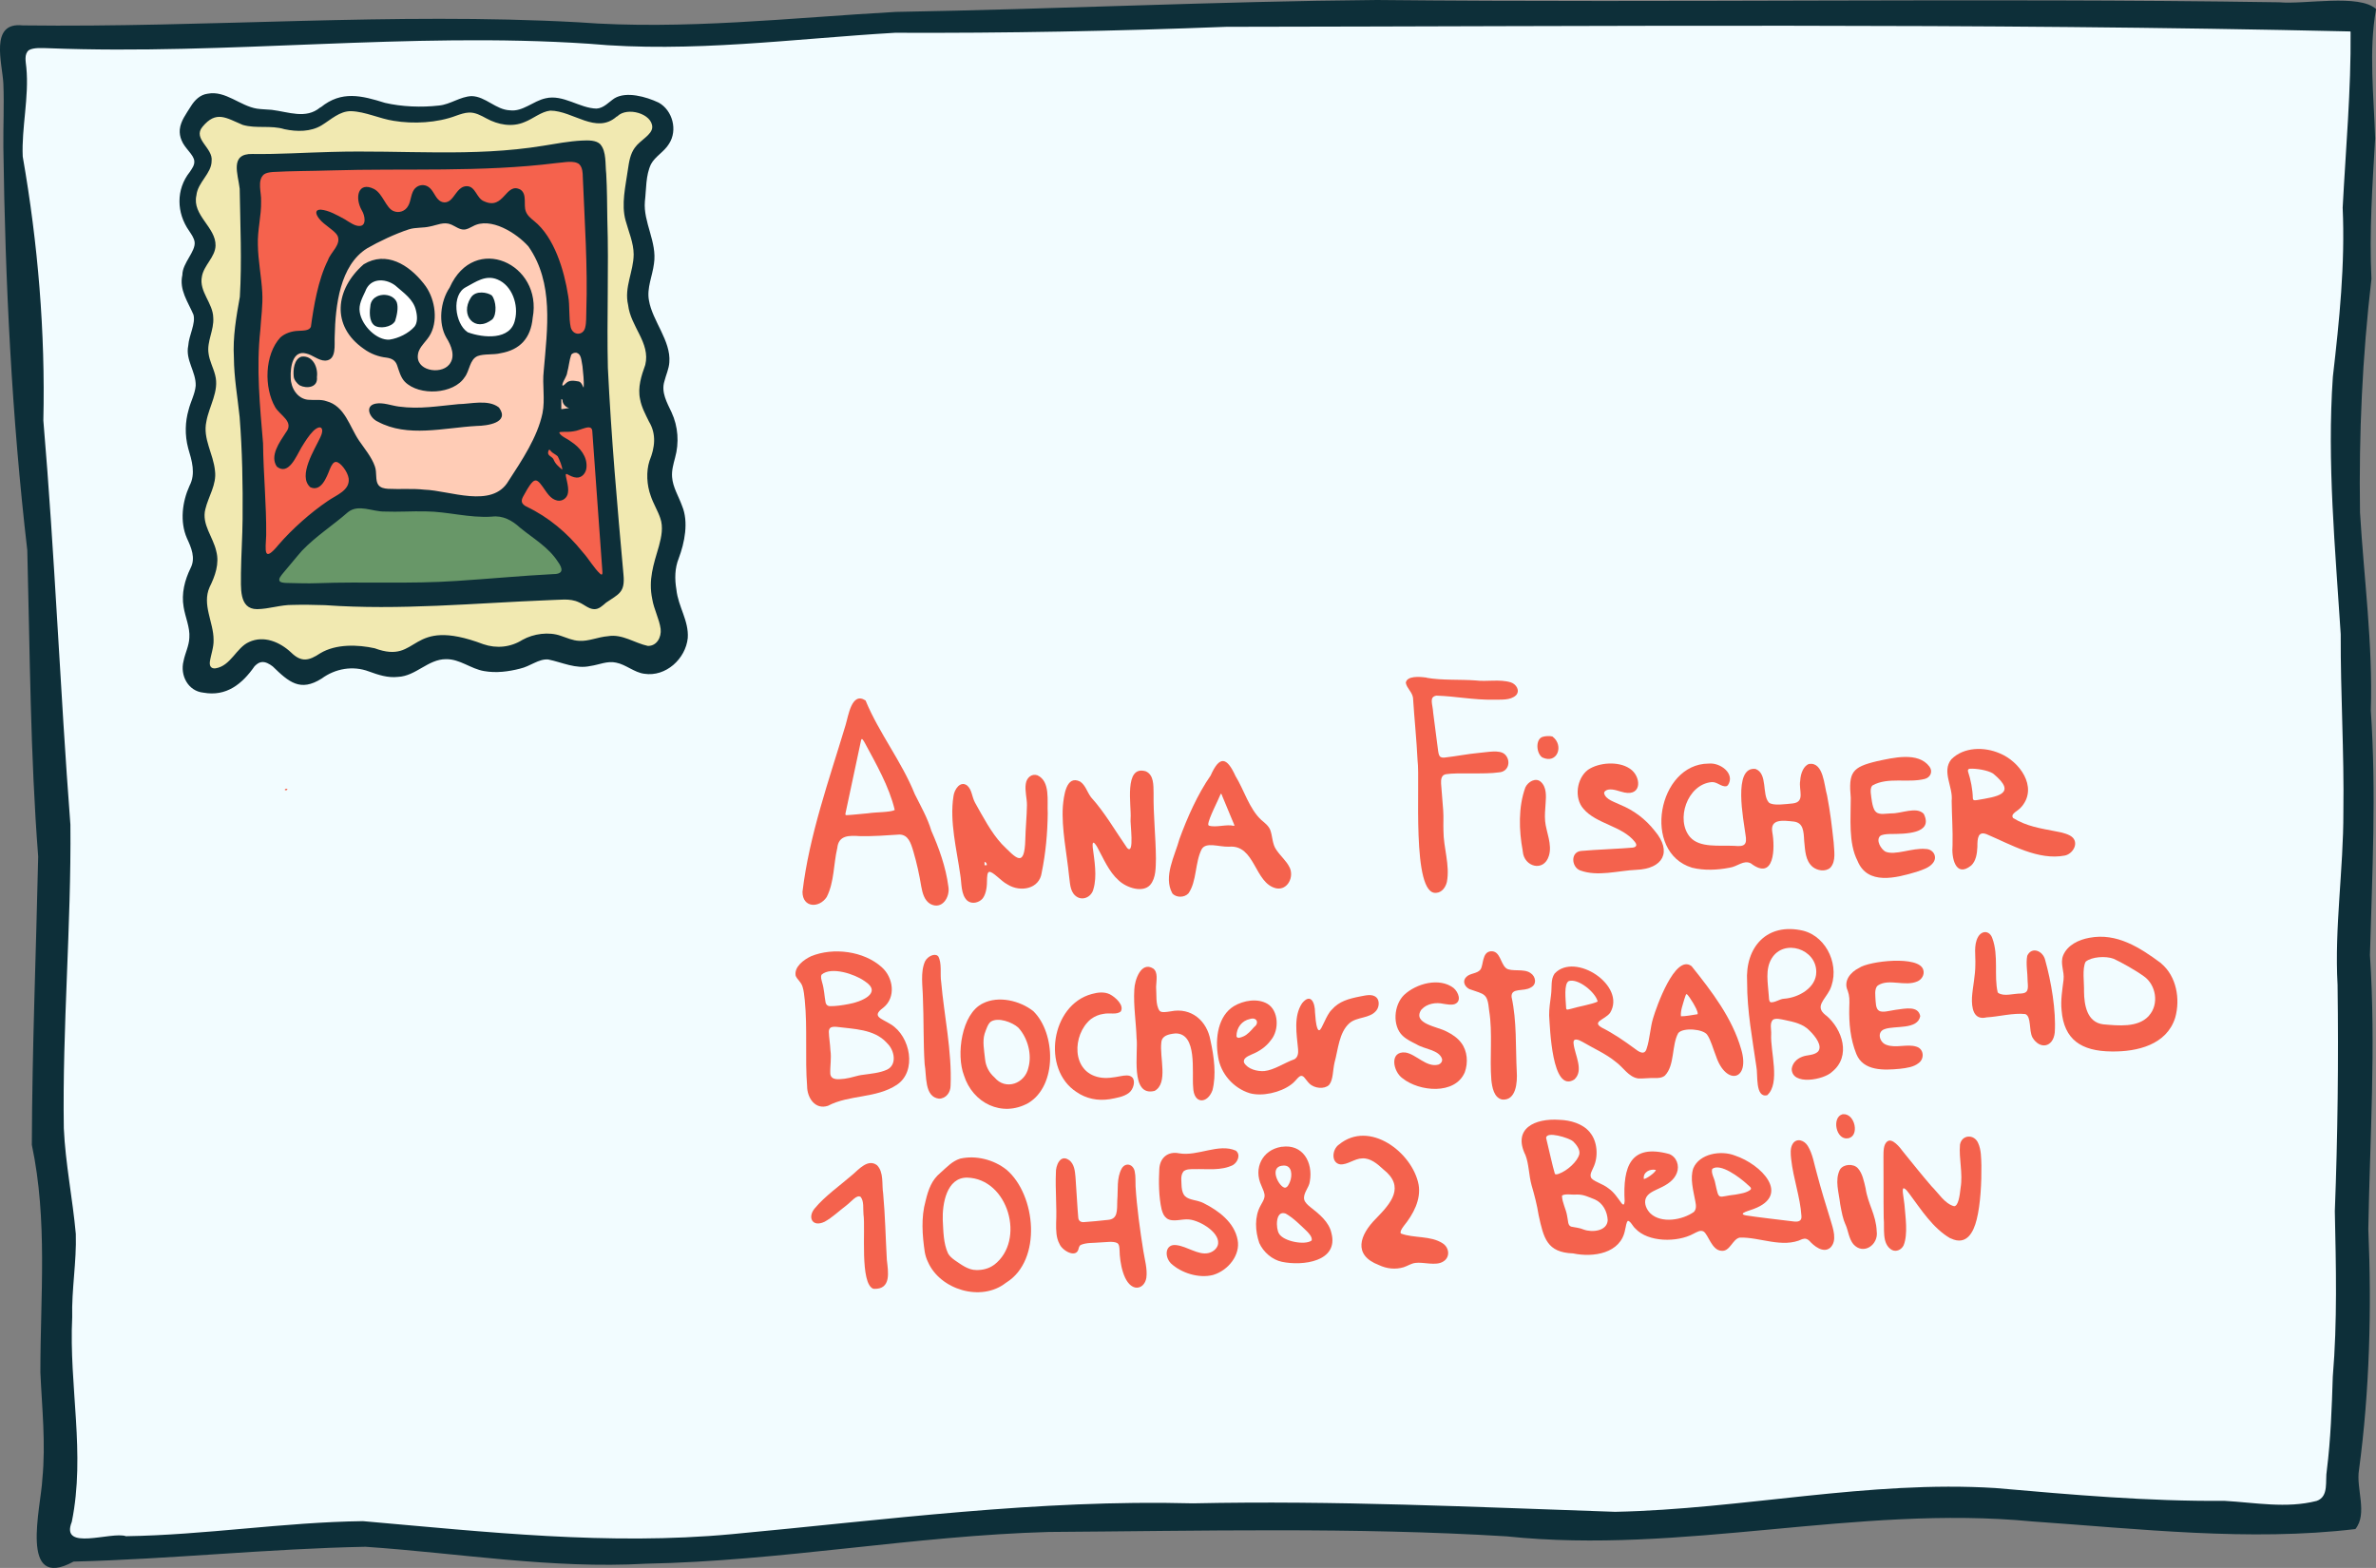
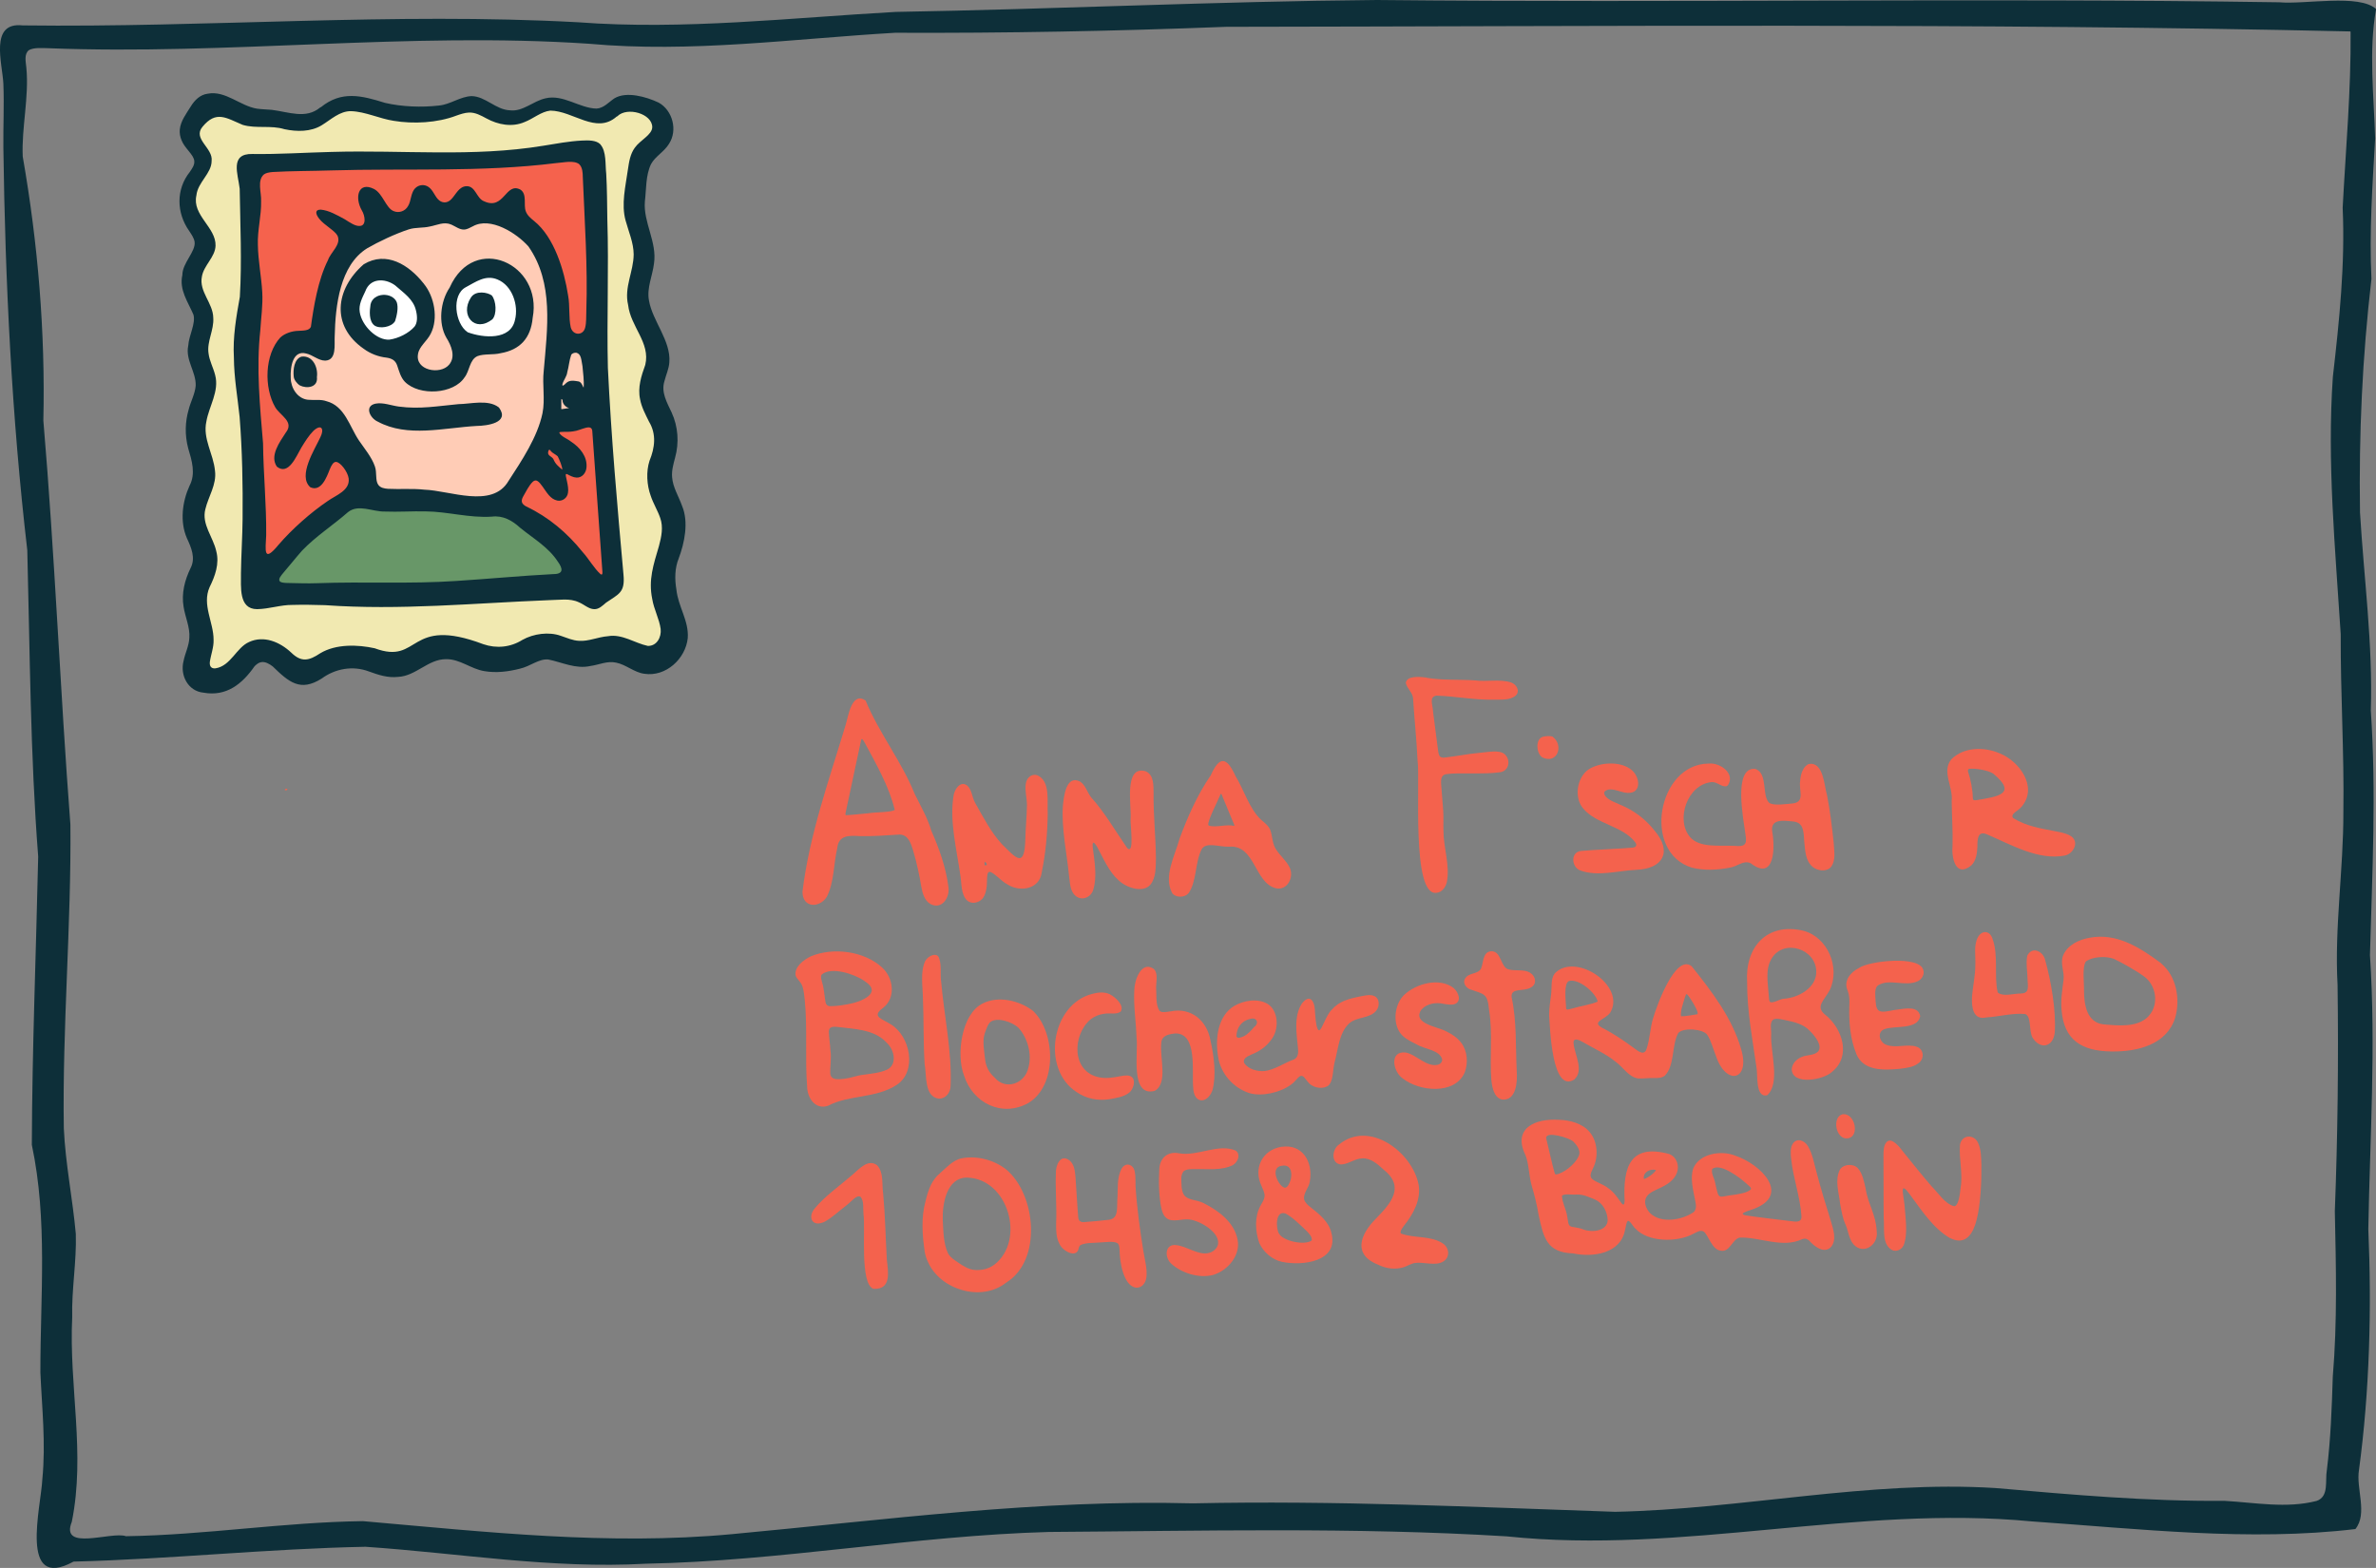
<svg xmlns="http://www.w3.org/2000/svg" id="Layer_1" version="1.1" viewBox="0 0 303.04 200">
  <rect x="0" y="0" width="303.04" height="200" fill="#808080" stroke="none" />
  <g>
-     <path d="M10.8,196.84c-.71,0-1.71-.08-2.21-.82-.35-.52-.35-1.2-.01-2.08,1.04-5.17.7-10.17.34-15.47-.23-3.41-.48-6.94-.3-10.48-.04-1.72.1-3.5.24-5.22.14-1.76.28-3.58.23-5.35-.16-1.81-.43-3.71-.68-5.54-.36-2.6-.73-5.28-.84-7.92-.1-6.66.16-13.45.41-20,.24-6.16.48-12.53.43-18.75-.59-7.64-1.06-15.49-1.51-23.08-.56-9.34-1.13-18.99-1.94-28.43v-.06c.25-10.86-.63-22.14-2.63-33.55v-.04s0-.04,0-.04c-.08-1.7.1-3.49.26-5.23.2-2.03.4-4.12.2-6.09-.01-.12-.02-.23-.04-.35-.09-.75-.21-1.78.59-2.4l.03-.03.04-.02c.55-.32,1.27-.36,1.84-.36.22,0,.45,0,.66.01h.31c2.95.12,5.99.18,9.29.18,7.51,0,15.16-.3,22.56-.59,7.41-.29,15.07-.59,22.61-.59,5.27,0,10.02.15,14.51.44,2.89.26,5.87.39,9.12.39,6.52,0,13.16-.53,19.58-1.04,3.36-.27,6.84-.55,10.26-.75,1.35,0,2.66,0,3.96,0,12.51,0,25.39-.26,38.29-.76,9.52-.01,19.03-.04,28.54-.07,12.54-.04,25.52-.07,38.28-.07,30.99,0,54.61.22,76.57.73h.3s.32.47.32.47v.18c.05,5.35-.3,10.91-.64,16.28-.13,2.07-.26,4.12-.37,6.17.32,7.08-.38,13.98-1.25,21.61-.62,8.97,0,18.12.62,26.97.13,1.92.26,3.83.38,5.75,0,3.57.09,7.1.18,10.52.11,3.98.22,8.09.17,12.19,0,3.15-.21,6.37-.42,9.49-.27,4.13-.56,8.4-.33,12.54.13,9.71.02,19.43-.35,28.91v.45c.16,6.78.32,13.79-.26,20.69-.13,4.09-.26,7.94-.76,11.97-.06.34-.07.72-.08,1.11-.02,1.16-.05,2.74-1.63,3.28-1.37.35-2.83.52-4.5.52-1.56,0-3.14-.14-4.67-.28-.93-.08-1.88-.17-2.81-.22-.35,0-.74,0-1.13,0-9.35,0-18.77-.82-27.88-1.62l-.2-.02c-1.82-.11-3.76-.17-5.74-.17-7.47,0-15.08.82-22.44,1.61-6.64.72-13.51,1.46-20.28,1.6-3.21-.11-6.38-.22-9.54-.34-11.43-.41-23.26-.84-34.96-.84-3.21,0-6.35.03-9.34.1-1.71-.04-3.45-.07-5.2-.07-13.89,0-27.96,1.43-41.56,2.81-3.94.4-8.01.81-12.01,1.19-4.04.38-8.21.56-12.73.56-9.83,0-19.78-.9-29.4-1.76-1.67-.15-3.35-.3-5.02-.45-5.04.06-10.21.52-15.2.96-4.89.43-9.95.88-14.96.96h-.1s-.1-.03-.1-.03c-.1-.03-.29-.07-.65-.07-.55,0-1.26.09-2.01.19-.82.11-1.67.22-2.41.22Z" fill="#f2fcff" />
    <path d="M27.37,85.87c-.32,0-.6-.1-.81-.28-.28-.24-.42-.63-.39-1.14.05-.42.14-.8.23-1.16.13-.55.27-1.12.25-1.63,0-.79-.2-1.58-.41-2.41-.37-1.47-.75-2.99-.06-4.57.63-1.27,1.21-2.74.82-4.2-.13-.6-.39-1.18-.67-1.78-.52-1.14-1.11-2.43-.72-3.87.14-.59.37-1.17.59-1.73.39-1,.76-1.94.63-2.94-.08-.8-.32-1.55-.58-2.34-.42-1.3-.85-2.64-.52-4.14.12-.7.37-1.4.6-2.09.43-1.23.83-2.39.52-3.56-.09-.37-.22-.72-.36-1.09-.2-.55-.41-1.11-.49-1.74-.14-.91.08-1.77.29-2.59.18-.69.35-1.34.3-2-.01-.74-.35-1.41-.7-2.13-.47-.95-1-2.02-.74-3.28.13-.77.55-1.42.95-2.04.39-.61.76-1.18.78-1.79.03-.89-.54-1.7-1.14-2.56-.77-1.1-1.65-2.34-1.3-3.95.11-.95.63-1.72,1.09-2.4.45-.67.85-1.25.84-1.89v-.07c.06-.48-.3-.99-.68-1.52-.58-.81-1.37-1.91-.36-3.14.84-1.02,1.67-1.5,2.62-1.5.81,0,1.57.34,2.44.73.23.11.48.22.74.32.76.22,1.57.23,2.43.23.94,0,1.91.01,2.87.31.58.12,1.18.19,1.74.19.99,0,1.83-.21,2.5-.62.29-.17.58-.37.86-.57.9-.62,1.91-1.33,3.17-1.33h.07c1.13.04,2.22.37,3.28.68.77.23,1.5.45,2.22.56.85.14,1.74.21,2.64.21,1.85,0,3.6-.29,5.05-.84.54-.2,1.16-.41,1.76-.43.04,0,.1,0,.16,0,.89,0,1.65.41,2.33.78l.08.04c.9.5,1.84.76,2.73.76.57,0,1.11-.11,1.6-.32.39-.15.76-.36,1.16-.59.71-.41,1.45-.83,2.31-.92h.03s.03,0,.03,0c1.17,0,2.3.44,3.39.87,1.01.39,1.96.76,2.84.76.69,0,1.27-.23,1.83-.72l.1-.07c.49-.45,1.19-.7,2-.7,1.64,0,3.41,1.03,3.41,2.56-.02.89-.72,1.48-1.39,2.05-.36.3-.72.61-.94.93-.5.68-.63,1.54-.77,2.45-.06.44-.13.87-.2,1.3-.27,1.7-.55,3.46-.12,5.02.11.39.23.77.35,1.16.34,1.05.69,2.15.7,3.3,0,.99-.22,1.92-.44,2.81-.29,1.2-.56,2.33-.28,3.51v.03s.01.04.01.04c.12,1.06.6,2.02,1.11,3.02.74,1.46,1.51,2.98,1.07,4.84l-.02.06c-.5,1.39-.93,2.74-.64,4.06.15.81.52,1.57.92,2.37l.16.33c.93,1.52.97,3.34.09,5.49-.36,1.13-.31,2.73.16,4.02.16.48.37.92.6,1.39.22.47.46.95.63,1.47.47,1.32.17,2.71-.15,3.9l-.16.55c-.63,2.13-1.13,3.82-.69,5.96.1.6.3,1.18.51,1.79.23.66.47,1.34.56,2.05.09.81-.14,1.61-.63,2.15-.4.45-.96.7-1.56.7h-.16c-.64-.15-1.26-.39-1.86-.63-.86-.34-1.66-.66-2.49-.66-.17,0-.35.01-.51.04-.55.05-1.06.17-1.56.29-.63.15-1.29.32-1.95.32-.1,0-.21,0-.31-.01-.68-.02-1.32-.25-1.94-.48-.18-.07-.36-.13-.54-.19-.48-.17-1-.25-1.57-.25-.99,0-2.03.26-2.85.73-.98.62-2.14.96-3.33.96-.72,0-1.44-.12-2.14-.36-2.02-.76-3.63-1.13-4.96-1.13-1.62,0-2.55.56-3.45,1.11-.84.51-1.71,1.04-3.01,1.04-.72,0-1.5-.16-2.39-.49-.93-.2-1.88-.3-2.74-.3-1.51,0-2.76.3-3.74.88-.64.43-1.42.88-2.25.88-.74,0-1.43-.34-2.18-1.06-1.02-.96-2.24-1.51-3.34-1.51-.47,0-.92.1-1.35.29-.59.26-1.07.82-1.57,1.41-.72.84-1.54,1.8-2.87,2-.09,0-.15.01-.21.01Z" fill="#f1e9b1" />
    <path d="M71.36,52.79l-.19-.19c-.19-.2-.18-.43-.18-.57,0-.05,0-.11,0-.19v-1.5s.62-.03.62-.03c.35,0,.67.3.72.69v.04s0,.04,0,.04c0,.14.19.35.35.38l.11.02,1.42.94-1.56.22-.88.12h-.04s-.13.02-.13.02h-.25Z" fill="#ffccb6" />
    <path d="M76.73,73.88c-.12,0-.24-.03-.35-.09l-.03-.02-.06-.04-.06-.05c-.54-.47-1-1.1-1.44-1.71-.31-.42-.6-.82-.9-1.15-2.04-2.54-4.39-4.44-7.01-5.69-.19-.1-.72-.38-.88-.92-.11-.37-.04-.76.22-1.2.08-.13.15-.27.23-.41.3-.54.64-1.15,1.1-1.59.24-.22.5-.33.77-.33.63,0,1.05.58,1.38,1.05.09.12.17.25.26.38.38.56.72,1.05,1.24,1.16.03,0,.06,0,.09,0,.28,0,.53-.21.56-.49.08-.42-.07-1.07-.17-1.5-.13-.6-.22-.95.1-1.24.11-.11.28-.18.47-.18.16,0,.28.05.34.08l.13.07c.28.14.59.3.84.31h0c.38,0,.62-.38.65-.73.13-1.42-1.17-2.41-1.74-2.78l-.03-.02-.03-.02c-.12-.09-.29-.2-.48-.3-.44-.26-.94-.55-1.16-1.04l-.07-.16.02-.17c.09-.62.75-.62,1.19-.62h.19c.28,0,.61,0,.9-.06.29-.03.61-.14.92-.24.4-.14.78-.27,1.14-.27.52,0,1.08.31,1.08,1.19.1,1.35.41,5.64.7,9.71.26,3.54.5,6.91.58,8.05.01.24.03.56-.21.8-.13.14-.3.21-.49.21Z" fill="#f5624d" />
    <path d="M32.4,47.94c-.05-2.12.03-4.04.22-5.86.03-.52.07-1.05.12-1.58.09-1.06.18-2.07.12-3.15-.05-.84-.16-1.72-.26-2.57-.14-1.15-.29-2.35-.3-3.53-.04-.99.09-1.97.21-2.93.12-.91.23-1.78.2-2.64.02-.31-.02-.65-.06-1-.11-.96-.24-2.15.64-2.89.46-.32.99-.4,1.46-.44,1.54-.09,3.12-.12,4.65-.14.91-.02,1.82-.03,2.73-.06,3.16-.1,6.38-.11,9.49-.11,6.33-.01,12.89-.03,19.27-.83.25-.01.47-.04.7-.07.36-.04.76-.09,1.15-.09.66,0,1.17.15,1.54.45l.08.07c.52.54.59,1.34.6,1.99.05,1.24.11,2.51.17,3.79.21,4.4.42,8.96.28,13.34,0,.19,0,.39-.01.58,0,.54,0,1.11-.14,1.64-.17.75-.77,1.27-1.49,1.27s-1.33-.51-1.52-1.27c-.16-.7-.18-1.46-.2-2.2-.02-.64-.03-1.31-.14-1.87-.31-2.02-1.33-6.91-4.12-9.16-.48-.39-1.02-.82-1.25-1.51-.15-.39-.15-.84-.15-1.27,0-.67-.03-1.01-.29-1.18-.09-.04-.21-.08-.31-.08-.27,0-.55.31-.88.67-.5.55-1.13,1.24-2.17,1.24-.39,0-.79-.1-1.22-.3-.57-.22-.91-.75-1.19-1.17-.32-.5-.48-.7-.76-.7-.39.01-.64.32-1.02.83-.16.22-.32.44-.52.64-.35.38-.82.6-1.3.6s-.98-.23-1.34-.66c-.18-.2-.33-.45-.48-.69-.19-.3-.36-.59-.57-.72-.13-.09-.27-.13-.41-.13-.19,0-.37.07-.5.2-.23.21-.33.6-.43,1.02-.1.4-.2.81-.42,1.16-.32.62-1.04,1.05-1.79,1.05-.27,0-.54-.05-.79-.16-.66-.24-1.07-.91-1.47-1.56-.32-.53-.66-1.07-1.09-1.29-.32-.16-.54-.19-.66-.19-.17,0-.28.06-.36.2-.2.35-.18,1.15.28,1.93.3.48.64,1.53.24,2.26-.21.38-.59.6-1.05.6h-.06c-.66,0-1.25-.38-1.94-.81l-.2-.13-.19-.11c-.8-.44-1.63-.89-2.4-1.01.03.05.08.11.13.17.27.35.7.68,1.11,1,.52.4,1.01.78,1.26,1.23.51,1.11-.12,2-.63,2.72-.23.32-.45.63-.54.9v.04s-.03.04-.03.04c-1.19,2.36-1.74,5.53-2.12,8.32v.08s-.04.07-.04.07c-.33.79-1.24.83-1.84.86-.08,0-.16,0-.24.01-.77.02-1.5.28-1.95.68-.91.98-1.45,2.6-1.45,4.41v.59l-2.32.02v-.59Z" fill="#f5624d" />
    <path d="M74.25,49.99c-.28-.09-.38-.32-.46-.48-.03-.07-.1-.21-.15-.27h-.02c-.2-.04-.41-.07-.58-.07-.24,0-.34.07-.42.14-.29.3-.54.49-.83.49h-.29l-.22-.24c-.22-.27-.14-.59-.12-.7.1-.32.22-.56.34-.77.13-.24.24-.45.26-.66v-.06s.02-.05.02-.05c.08-.26.14-.58.2-.91.08-.45.17-.91.32-1.32l.02-.06.03-.05c.22-.35.63-.57,1.11-.57h.14s.06.02.06.02c.9.22,1.04,1.06,1.15,1.74.02.14.05.29.08.44v.03s.05.4.05.4c.08.81.18,1.72.11,2.45l-.03.28-.47.31-.29-.07Z" fill="#ffccb6" />
    <path d="M71.16,60.22c-.44-.38-.83-.72-1.11-1.37-.04-.04-.1-.08-.16-.13-.2-.15-.54-.39-.59-.88v-.05s0-.05,0-.05c.08-.87.56-.96.77-.96.27,0,.5.15.69.43.07.06.23.17.33.23.17.11.33.21.44.33l.03.03.1.14c.1.17.72,1.42.65,2.04l-.12,1.14-1.03-.9Z" fill="#f5624d" />
    <path d="M39.43,75c-.66,0-1.31-.02-1.97-.03l-.88-.02c-.66-.02-1.03-.12-1.28-.33l-.03-.03-.03-.03c-.57-.67.05-1.42.35-1.77l.1-.12c.36-.41.7-.82,1.03-1.23.44-.53.89-1.08,1.36-1.6,1.11-1.15,2.38-2.14,3.61-3.09.77-.6,1.57-1.22,2.3-1.86.55-.43,1.17-.63,1.91-.63.55,0,1.11.11,1.65.22.51.1,1,.2,1.46.2h.08c.34.01.69.02,1.05.02.56,0,1.13-.01,1.69-.03.58-.01,1.15-.03,1.72-.03.25,0,.5,0,.75,0,1.26.01,2.53.18,3.75.35,1.24.17,2.52.35,3.8.35.28,0,.56,0,.84-.03.15-.02.33-.03.5-.03,1.23,0,2.39.53,3.56,1.61l.06.04c.42.34.85.65,1.27.97,1.3.96,2.64,1.95,3.57,3.41.19.25.83,1.11.46,1.84-.23.45-.74.68-1.52.68-2.38.12-4.83.31-7.2.49-1.7.13-3.4.26-5.09.37-2.79.19-5.58.22-8.18.22h-4.04c-1.66,0-3.62,0-5.61.08-.35.01-.69.02-1.04.02Z" fill="#689768" />
    <path d="M60.78,63.92c-1.28,0-2.62-.24-3.91-.47-1.02-.18-1.99-.36-2.79-.38-.72-.08-1.43-.09-2.03-.09h-1.28c-.44,0-.89,0-1.32-.02-.38-.03-1.25-.09-1.71-.79-.31-.43-.34-.99-.36-1.52-.02-.34-.03-.69-.13-.96-.28-.81-.86-1.62-1.42-2.4-.19-.26-.37-.51-.53-.75-.35-.52-.65-1.1-.94-1.66-.73-1.41-1.42-2.75-2.88-3.13l-.06-.02c-.27-.1-.61-.12-1.03-.12h-.49c-.23,0-.46,0-.68-.02-1.69-.18-2.71-1.85-2.72-3.37-.03-.66-.02-2.35.84-3.24.35-.36.79-.55,1.29-.55.19,0,.38.03.58.08.42.09.81.29,1.19.49.39.21.76.4,1.1.4.48-.02.62-.43.61-1.86,0-.27,0-.51.01-.72.09-3.87.66-9.32,4.42-11.65,1.37-.79,3.65-1.9,5.47-2.48.54-.17,1.06-.2,1.57-.23.4-.03.78-.05,1.13-.14.25-.05.46-.11.68-.17.45-.13.91-.26,1.41-.26.36,0,.68.07.99.21l.09.04c.15.07.32.16.49.25.29.16.56.31.8.31s.5-.15.77-.29l.11-.06c.52-.3,1.14-.45,1.82-.45,2.2,0,4.65,1.64,6,3.15l.04.05c3.12,4.48,2.63,9.84,2.16,15.02l-.11,1.21c-.09.78-.06,1.55-.03,2.36.04,1.02.07,2.07-.14,3.14-.63,3.02-2.52,5.93-4.19,8.49l-.24.37c-.87,1.49-2.37,2.23-4.55,2.23Z" fill="#ffccb6" />
    <path d="M34.2,71.28c-.22,0-.43-.09-.59-.25-.38-.4-.34-1.11-.28-2.19.01-.19.02-.39.03-.59.02-2.12-.09-4.33-.2-6.46-.09-1.71-.18-3.48-.2-5.21l-.06-.66c-.22-2.61-.45-5.31-.51-7.98v-.6s2.34-.02,2.34-.02v.6c0,1.38.33,2.75.9,3.74.15.25.4.5.68.77.69.68,1.73,1.71.65,3.11l-.17.27c-.69,1.06-1.55,2.38-1,3.31.12.08.23.13.33.13.53,0,1.16-1.17,1.53-1.88.11-.2.21-.39.3-.55l.05-.08c.45-.73.96-1.56,1.6-2.2.45-.41.84-.6,1.2-.6.32,0,.6.16.77.43.25.41.19,1.03-.15,1.69-.11.23-.26.53-.44.87-.74,1.42-1.96,3.78-1.05,4.73.07.02.14.04.2.04.6,0,1.12-1.33,1.37-1.97l.02-.06c.18-.44.54-1.32,1.33-1.32h.09c.91.06,2,1.56,2.14,2.64.18,1.6-1.2,2.41-2.21,3-.25.15-.49.29-.7.43-2.12,1.44-4.48,3.53-6.15,5.46-.84,1.02-1.33,1.41-1.81,1.41Z" fill="#f5624d" />
    <path d="M49.51,43.92c-1.85,0-3.94-2.01-4.23-4.05-.16-1,.25-1.88.62-2.65l.14-.3c.4-1.09,1.32-1.74,2.51-1.74.73,0,1.49.25,2.13.7l.1.07c.22.19.41.35.6.51.92.77,1.96,1.64,2.26,3.04.14.6.3,1.74-.3,2.52-.85.96-2.28,1.71-3.59,1.88-.1,0-.17.01-.24.01Z" fill="#fff" />
    <path d="M62.46,43.5c-.95,0-2.03-.2-2.97-.54l-.06-.02-.14-.09c-1.07-.73-1.77-2.42-1.67-4.03.07-1.26.63-2.25,1.52-2.72.18-.09.36-.19.54-.29.85-.47,1.72-.96,2.75-.96.42,0,.85.09,1.25.26,2.21.9,3.12,3.76,2.57,5.87-.35,1.63-1.7,2.54-3.79,2.54Z" fill="#fff" />
    <path d="M202.8,144.47c.94,1.12,1.09,3.07.42,4.45-.16.39-.47.84-.31,1.25.18.5,1.5.79,2.29,1.45.66.46,1.15,1.22,1.61,1.85.29.35.37.15.4-.27-.23-4.35.71-7.35,5.68-6,.96.37,1.34,1.49.98,2.41-.35.93-1.23,1.51-2.23,1.96-.65.33-1.49.6-1.75,1.33-.22.65.13,1.41.61,1.88,1.4,1.32,4.09.84,5.54-.19.31-.32.31-.77.18-1.39-.24-1.29-.7-2.92-.25-4.18.78-1.87,3.53-2.33,5.32-1.62,3.32,1.1,7.15,5.01,2.4,6.8-.4.18-2.21.6-1.01.83,1.2.2,4.49.58,6.05.77.56.08,1.1,0,1.03-.69-.16-2.47-1.04-4.75-1.31-7.27-.07-.65-.15-1.44.23-1.99.51-.72,1.45-.4,1.89.32.64,1.04.82,2.36,1.16,3.52.51,1.95,1.17,4.1,1.74,5.93.32,1.08.89,2.62-.02,3.52-.91.8-2.15-.26-2.69-.88-.26-.24-.52-.33-.9-.2-2.51,1.2-5.42-.28-7.96-.2-.95.18-1.25,1.85-2.38,1.68-1.19-.08-1.64-2.05-2.23-2.45-.43-.24-.88.08-1.3.28-2.06,1.13-5.79,1.1-7.41-.66-.32-.26-.6-.94-.95-.99-.24.22-.25.78-.36,1.13-.54,3.05-4.07,3.57-6.63,3.03-3.35-.12-3.76-1.95-4.4-4.89-.21-1.32-.53-2.54-.9-3.81-.35-1.26-.34-2.74-.78-3.84-1.66-3.38,1.17-4.72,4.33-4.5,1.39.04,2.96.49,3.84,1.54l.07.08ZM200.56,145.54c-.41-.37-3.39-1.33-3.36-.37.18.7.85,3.74,1.11,4.55.11.15.34.05.51,0,1.05-.37,2.41-1.57,2.62-2.54.09-.58-.41-1.21-.8-1.59l-.07-.05ZM222.79,151.01c-.9-.81-3.36-2.7-4.41-1.91-.17.56.27,1.17.37,1.75.54,2.42.28,1.76,2.57,1.53.68-.13,1.37-.2,1.91-.6.29-.23-.13-.47-.37-.7l-.07-.06ZM211.17,149.23c-.72-.17-1.65.29-1.51,1.16.31-.02,1.38-.75,1.54-1.14l-.03-.03ZM199.22,152.54c.02.84.5,1.66.64,2.48.07.3.1.65.16.96.06.25.16.42.4.49.47.1,1.08.15,1.55.36,1.1.41,3.01.21,3.08-1.19-.05-1.1-.62-2.19-1.63-2.64-.78-.3-1.45-.66-2.33-.63-.54.06-1.43-.14-1.85.12l-.02.05Z" fill="#f4624d" />
    <path d="M215.78,123.28c2.55,3.19,5.16,6.59,6.29,10.55,1.2,3.99-1.92,4.71-3.2.9-.36-.89-.67-2.09-1.12-2.72-.47-.76-3.08-.98-3.7-.24-.87,1.55-.42,4.11-1.71,5.43-.36.29-.83.32-1.28.31-.76-.03-1.5.09-2.13.05-1.21-.17-1.92-1.45-2.86-2.12-1.25-1.03-2.84-1.72-4.21-2.53-.49-.28-1.28-.63-1.16.23.15,1.42,1.36,3.43.08,4.56-2.86,1.78-3.09-6.63-3.2-8.18-.01-.87.13-1.73.24-2.6.14-1.07-.07-1.98.46-2.74,2.61-2.8,9.19,1.56,7.07,5.02-.71.9-2.38,1.12-1.03,1.89,1.47.74,2.82,1.67,4.14,2.64.51.4,1.3.97,1.56.01.39-1.14.46-2.72.82-3.87.42-1.43,2.8-8.19,4.88-6.65l.07.06ZM203.76,127.71c-.26-1.1-2.44-2.95-3.67-2.57-.65.33-.4,2.34-.35,3.31-.02.52.27.29.71.21.86-.27,2.59-.55,3.31-.9v-.04ZM216.52,129.36c.07-.34-.36-1.03-.58-1.43-.19-.29-.66-1.11-.85-1.13-.08.03-.17.38-.26.63-.19.69-.52,1.5-.44,2.2.44.03,1.66-.19,2.11-.26l.02-.02Z" fill="#f4624d" />
    <path d="M110.43,89.43c1.68,4.06,4.59,7.74,6.24,11.86.78,1.57,1.62,3.01,2.12,4.69.94,2.12,1.85,4.62,2.16,7.06.27,1.39-.81,3.07-2.3,2.26-.76-.45-1-1.4-1.15-2.22-.24-1.47-.57-2.99-1-4.45-.33-1.12-.66-2.16-1.78-2.18-1.62.11-3.43.24-5.08.2-1.32-.08-2.68-.14-2.85,1.51-.49,2.07-.38,4.36-1.35,6.26-.96,1.45-3.09,1.39-3.09-.67.87-7.23,3.38-14.22,5.49-21.24.36-1.16.77-4.32,2.54-3.17l.06.07ZM114.11,103.29c-.7-2.95-2.37-5.85-3.82-8.55-.14-.22-.38-.74-.47-.3-.29,1.35-1.73,8.1-1.98,9.29-.02.14-.05.24.12.25.81-.04,1.69-.15,2.76-.24.97-.16,2.79-.11,3.38-.41v-.04Z" fill="#f4624d" />
    <path d="M233.42,110.7c-.62.53-1.65.36-2.25-.14-.91-.8-.93-2-1.06-3.3-.07-1.3-.13-2.28-1.28-2.46-1.42-.15-3.07-.39-2.79,1.33.37,1.99.3,6.32-2.74,3.99-.93-.46-1.67.41-2.71.56-1.54.3-3.24.38-4.78,0-6.44-1.96-4.37-13.25,2.11-13.28,1.51-.16,3.43,1.3,2.46,2.76-.15.12-.14.1-.22.13-.64.09-1.17-.59-1.86-.53-3.11.3-4.63,4.82-2.74,7.02,1.23,1.39,3.67,1.02,5.65,1.11,1.3.13,1.65-.13,1.41-1.46-.22-1.76-1.65-8.7,1.28-8.35,1.59.59.79,3.26,1.7,4.28.53.47,2.19.19,3.06.12,1.62-.19.73-1.72.94-2.88.05-1,.47-1.96,1.15-2.16,1.84-.24,1.9,2.76,2.28,4.02.4,2.07.61,3.88.84,5.98.05,1.06.33,2.38-.4,3.21l-.07.06Z" fill="#f4624d" />
    <path d="M112.57,128.6c-1.4,1.07-.18,1.29,1.05,2.06,2.5,1.53,3.36,5.98.77,7.71-2.66,1.76-6.06,1.24-8.79,2.68-1.64.54-2.66-1.03-2.66-2.51-.28-3.56.06-7.39-.3-10.98-.07-.57-.11-1.19-.29-1.73-.2-.62-.72-.93-.87-1.38-.21-1.13,1.05-2.05,1.97-2.48,2.83-1.16,6.73-.66,9.01,1.4,1.49,1.31,1.84,3.87.2,5.16l-.08.07ZM110.22,125.11c-1.19-.84-4.19-1.87-5.43-.79-.16.3-.01.65.06.97.27.86.29,1.75.45,2.6.07.26.23.42.51.45.75.02,1.66-.12,2.44-.27,1.52-.26,4.38-1.39,2.06-2.9l-.09-.06ZM113.05,132.96c-1.6-1.71-4.21-1.7-6.35-1.98-.28-.02-.64-.03-.82.15-.11.1-.16.27-.17.47.02.74.17,1.58.2,2.33.16,1.1-.06,2.04-.01,3.07.14.86,1.17.65,1.81.6.94-.12,1.55-.42,2.4-.51.99-.14,2.1-.23,3.02-.65,1.33-.63.95-2.51,0-3.39l-.08-.09Z" fill="#f4624d" />
    <path d="M169.5,138.4c-.59.56-1.86.45-2.51-.2-.24-.23-.46-.58-.68-.81-.58-.53-.87.42-1.65.96-1.37,1.02-3.7,1.54-5.28,1.09-2.06-.64-3.7-2.49-4.02-4.64-.41-2.39,0-5.24,2.03-6.47,1.22-.72,2.98-1.03,4.26-.29,1.42.84,1.55,3.31.45,4.63-.61.84-1.48,1.44-2.44,1.82-.48.22-1.19.5-.98,1.08.48.81,1.66,1.11,2.57,1.05,1.27-.13,2.59-1.07,3.85-1.51.45-.27.5-.79.46-1.28-.18-1.94-.6-4.2.51-5.86,1.1-1.35,1.65-.08,1.65,1.16.07.69.08,1.46.32,2.08.06.12.11.21.22.2.33-.03.88-1.95,1.59-2.61.94-1.09,2.17-1.41,3.63-1.7.68-.12,1.54-.38,2.08.14.38.36.38,1.16-.02,1.66-.83,1.05-2.48.76-3.45,1.63-1.32,1.19-1.42,3.36-1.88,5-.23.98-.16,2.15-.66,2.81l-.06.06ZM159.98,130.98c.64-.47.32-1.27-.53-1.01-1.09.22-1.74,1.13-1.75,2.2.1.38.59.15.91.02.5-.22.99-.77,1.3-1.14l.06-.06Z" fill="#f4624d" />
    <path d="M232.89,129.51c2.12,1.77,3.23,5.24.77,7.21-1.03,1.02-5.13,1.79-5.14-.38.09-.72.63-1.28,1.32-1.54.65-.27,1.5-.15,2.03-.66.61-.7-.28-1.91-1.11-2.71-.79-.81-1.9-1.07-3.16-1.33-.46-.08-1.03-.26-1.44-.05-.5.41-.22,1.27-.26,1.88-.13,2.15,1.22,6.26-.52,7.78-1.56.34-1.15-2.69-1.37-3.66-.5-3.5-1.19-7.06-1.18-10.79-.28-4.5,2.57-7.62,7.16-6.54,3.1.8,4.75,4.66,3.39,7.55-.69,1.32-1.9,2.11-.59,3.17l.08.08ZM225.81,127.84c.57.08,1.15-.42,1.75-.45,1.83-.13,4.09-1.39,4.09-3.4.03-2.95-4.13-4.31-5.69-1.73-.85,1.4-.47,3.13-.37,4.7.02.37.03.71.18.84l.05.04Z" fill="#f4624d" />
    <path d="M146.19,98.41c.98.48.92,1.76.94,2.73-.04,2.82.27,5.45.3,8.34-.03,1.13.03,2.5-.73,3.39-.94,1.06-3.02.38-4.02-.57-1.25-1.1-1.94-2.79-2.73-4.24-.22-.37-.4-.6-.5-.57-.14.06-.09.42-.08.61.22,1.69.57,3.68.09,5.3-.24,1.05-1.48,1.61-2.33.83-.7-.64-.65-1.7-.79-2.59-.26-2.68-.97-5.97-.78-8.79.11-1.23.4-4.08,2.21-3.15.69.47.87,1.31,1.38,1.99,1.79,1.98,3.12,4.34,4.62,6.49.97.94.34-3.22.43-3.78.13-1.59-.9-6.83,1.92-6.02l.08.04Z" fill="#f4624d" />
    <path d="M181.94,86.45c1.91.35,4.39.2,6.21.34,1.52.19,3.09-.19,4.55.25.71.24,1.21,1.08.64,1.66-.72.66-1.91.52-2.85.55-2.55.04-4.83-.44-7.29-.52-.97.18-.47,1.06-.41,2.17.16,1.25.38,2.93.54,4.17.16,1.16.11,1.63.91,1.56,1.47-.16,2.97-.47,4.43-.6,1.03-.08,2.56-.43,3.24.17.84.76.56,2.26-.76,2.32-1.78.27-5.32,0-6.71.23-.61.09-.67.66-.64,1.21.06,1.05.21,2.38.27,3.42.06.91,0,1.67.03,2.57,0,2.19.85,4.39.44,6.54-.15.67-.63,1.34-1.33,1.39-3.23.45-2.05-14.28-2.41-16.87-.12-2.61-.42-5.44-.58-8-.1-.74-.79-1.21-.92-1.92.13-.91,1.78-.78,2.55-.67h.09Z" fill="#f4624d" />
    <path d="M257.86,102.87c-.47.62-1.49.89-1.11,1.47,1.7,1.06,3.53,1.33,5.44,1.7.87.15,1.8.39,2.2.83.72.81-.06,2.06-1.04,2.26-3.38.65-6.85-1.39-9.92-2.7-1.15-.48-1.24.49-1.23,1.59-.04.87-.18,1.81-.79,2.38-2,1.61-2.53-1-2.38-2.58.05-1.89-.09-3.77-.11-5.67.2-1.78-1.3-3.73-.05-5.29,1.58-1.6,4.22-1.62,6.17-.77,2.56,1.04,4.84,4.26,2.88,6.71l-.07.08ZM254.17,98.65c-.66-.41-2.15-.65-2.96-.59-.19.03-.24.15-.21.33.35,1.05.6,2.32.62,3.43.04.33.24.27.56.23,2.48-.43,5.22-.74,2.06-3.35l-.07-.05Z" fill="#f4624d" />
    <path d="M275.65,122.9c1.95,1.63,2.45,4.55,1.78,6.91-1.08,3.46-4.84,4.36-8.11,4.31-3.88-.03-6.08-1.52-6.38-5.25-.14-1.27.1-2.67.25-3.89.13-1.09-.46-2.05-.06-3.09.54-1.34,2-2.03,3.36-2.27,3.49-.67,6.45,1.26,9.08,3.2l.08.07ZM274.1,129.53c1.3-1.46.88-3.9-.64-4.98-1.08-.79-2.88-1.79-3.87-2.25-1.02-.39-2.84-.26-3.58.37-.47.84-.17,2.78-.21,3.79.02,1.75.38,3.95,2.46,4.2,1.93.17,4.4.43,5.77-1.04l.07-.08Z" fill="#f4624d" />
    <path d="M128.28,163.64c-3.15,2.47-8.39.86-9.93-2.68-.19-.39-.32-.8-.4-1.23-.32-2.16-.49-4.44.1-6.54.36-1.52.81-2.69,1.87-3.57.86-.76,1.51-1.5,2.54-1.83,2.02-.46,4.3.13,5.91,1.41,3.77,3.21,4.56,11.52,0,14.38l-.09.06ZM126.8,161.33c4.04-3.09,1.81-10.99-3.46-11.12-2.62-.01-3.16,3.37-3.1,5.38.08,1.4.07,3.01.68,4.3.2.35.51.61.84.85.79.53,1.72,1.27,2.76,1.26.77.02,1.57-.17,2.2-.62l.09-.06Z" fill="#f4624d" />
    <path d="M128.46,112.79c-.72-.34-1.87-1.7-2.31-1.57-.23.05-.26.57-.27,1.21,0,.92-.19,1.75-.59,2.22-.46.5-1.32.71-1.9.25-.87-.77-.72-2.27-.92-3.34-.44-3.17-1.38-6.77-.86-10.01.1-.84.87-2.03,1.76-1.34.61.56.57,1.4.99,2.18,1.05,1.86,2.05,3.79,3.4,5.26,1.86,1.85,2.91,3.14,3.01-.56.03-1.47.19-2.97.21-4.4,0-.88-.29-1.85-.15-2.71.11-.8.77-1.33,1.48-1.09,1.69.78,1.22,3.29,1.32,4.84-.03,2.59-.26,5.07-.77,7.58-.29,2.11-2.72,2.51-4.31,1.54l-.09-.05ZM125.85,110.36c.04-.2-.08-.38-.28-.43v.43s.28,0,.28,0Z" fill="#f4624d" />
    <path d="M162.85,108.49c.47.69,1.22,1.34,1.59,2.08.67,1.2-.18,3.03-1.67,2.74-2.8-.64-2.66-5.61-6.03-5.31-1.31.04-2.92-.65-3.48.33-.86,1.7-.61,4.1-1.68,5.62-.52.57-1.58.57-2.06,0-1.17-2.13.32-4.77.91-6.93.98-2.69,2.31-5.71,3.98-8.1,1.14-2.57,2.06-2.37,3.17.07,1.08,1.75,1.76,4.2,3.3,5.61.44.37.93.74,1.14,1.29.28.76.25,1.8.76,2.5l.06.09ZM157.4,105.34c.12-.01-.09-.34-.28-.84-.31-.74-.77-1.86-1.08-2.6-.14-.26-.26-.85-.37-.59-.25.67-1.54,3.11-1.57,3.84,0,.07.03.12.08.16.88.29,2.3-.21,3.17.03h.05Z" fill="#f4624d" />
-     <path d="M238.77,100.24c-.19.24-.19.57-.17.88.08.65.17,1.72.51,2.27.41.61,1.16.4,2.1.36,1.29.04,3.22-.92,4.15.06,1.29,2.59-2.43,2.56-4.33,2.57-.53.02-1,.07-1.24.26-.55.56.1,1.64.66,1.98,1.23.55,3.43-.5,5.14-.33,1.02,0,1.6,1.07.89,1.85-.42.51-1.18.79-2.05,1.07-2.63.79-6.25,1.73-7.52-1.41-1.18-2.29-.85-5.45-.86-8.02-.29-3.28.13-3.92,3.36-4.69,2-.42,5.24-1.25,6.68.7.46.62.13,1.38-.61,1.57-2.16.54-4.67-.28-6.65.82l-.05.06Z" fill="#f4624d" />
    <path d="M248.74,157.95c-2.23-1.3-3.69-3.63-5.22-5.68-.21-.25-.43-.63-.71-.7-.29-.02-.01,1.15.09,2.09.11,1.52.48,3.78-.12,5.21-.29.56-.92.83-1.46.58-1.37-.76-.93-2.77-1.07-4.1-.04-2.62,0-5.23-.03-7.82.01-.64-.03-1.59.53-1.96.59-.4,1.51.69,2.01,1.38,1.17,1.45,2.35,2.92,3.57,4.34.92.91,1.71,2.26,2.9,2.57.54-.02.72-1.34.83-2.36.31-1.83-.24-3.71-.08-5.5.24-1.3,1.82-1.35,2.31-.21.4.86.39,1.91.42,2.85.03,2.12-.11,4.99-.6,6.91-.41,1.67-1.31,3.35-3.27,2.43l-.09-.04Z" fill="#f4624d" />
    <path d="M178.67,157.34c1.66.63,3.79.24,5.34,1.26.84.54.98,1.78.05,2.32-.92.59-2.53.03-3.53.17-.56.07-.98.38-1.5.55-1.05.32-2.17.2-3.17-.28-3.35-1.28-2.44-3.85-.36-5.93,1.93-1.98,3.75-4.06.92-6.28-.75-.71-1.68-1.47-2.69-1.39-.96.01-1.87.84-2.81.76-1.18-.2-1.03-1.93-.14-2.53,3.89-3.19,9.37,1.02,10.15,5.11.34,1.91-.69,3.81-1.89,5.28-.31.42-.49.74-.38.93l.03.04Z" fill="#f4624d" />
    <path d="M131.84,129.03c2.78,2.76,3.03,9.43-.69,11.67-3.36,1.86-7.08.01-8.2-3.52-1.02-2.64-.32-7.88,2.4-9.19,2.01-1.02,4.73-.35,6.42.97l.08.07ZM129.88,131.08c-.79-.71-2.59-1.36-3.51-.76-.37.27-.6,1-.79,1.54-.29.96-.07,2.06.06,3.26.09.91.52,1.72,1.21,2.32,1.39,1.68,3.89.8,4.32-1.28.46-1.66-.08-3.71-1.23-5.01l-.07-.07Z" fill="#f4624d" />
    <path d="M163.49,146.28c2.65-.38,4,1.95,3.57,4.41-.09.81-.89,1.5-.72,2.32.09.36.45.69.76.94,1.17.91,2.4,1.91,2.71,3.32.97,3.66-3.67,4.24-6.31,3.68-1.23-.25-2.38-1.25-2.89-2.4-.52-1.51-.63-3.35.17-4.78.22-.41.46-.76.5-1.12.06-.47-.21-.93-.39-1.39-1.07-2.27.14-4.57,2.49-4.97l.11-.02ZM163.5,148.69c-1.67.23-.37,2.73.38,2.81.35-.03.51-.45.64-.75.33-.8.29-2.19-.89-2.07l-.12.02ZM167.31,158.17c.02-.43-.3-.77-.63-1.12-.79-.75-1.74-1.72-2.7-2.25-1.34-.49-1.27,1.91-.85,2.56.58,1,3.34,1.51,4.16.87v-.06Z" fill="#f4624d" />
    <path d="M207.91,98.07c1.39.93,1.57,3.48-.72,3.02-.67-.13-1.37-.49-2.07-.37-.24.05-.55.21-.52.48.19.8,1.38,1.11,2.07,1.46,1.68.69,3.17,1.78,4.38,3.32,2.27,2.67,1.04,4.84-2.34,4.97-2.35.1-4.93.91-7.19.07-1.12-.45-1.23-2.38.17-2.48,1.65-.16,5.23-.29,6.52-.42.5-.05.64-.33.29-.75-1.59-2.02-4.9-2.26-6.54-4.2-1.23-1.38-.86-3.91.58-4.98,1.39-.95,3.87-1.11,5.28-.18l.09.06Z" fill="#f4624d" />
    <path d="M136.37,147.98c.65.52.73,1.37.8,2.16.1,1.31.25,4.09.35,5.11.01.49.34.69.8.63.67-.04,2.03-.17,2.91-.27,1.37-.08,1.23-1.15,1.27-2.5.12-1.39-.11-2.86.58-4.09.52-.82,1.5-.49,1.65.44.13.6.07,1.23.1,1.85.16,2.65.58,5.68.99,8.23.17,1.1.54,2.32.39,3.44-.12.78-.68,1.39-1.44,1.25-1.49-.37-1.96-3.23-1.98-4.77-.02-.35-.03-.75-.31-.91-.51-.26-1.47-.09-2.17-.07-.81.08-1.76,0-2.47.32-.13.05-.24.29-.27.46-.27,1.31-2.09.28-2.44-.59-.44-.79-.44-1.76-.43-2.64.1-2.12-.12-4.33-.03-6.41-.04-.92.54-2.4,1.62-1.68l.07.05Z" fill="#f4624d" />
    <path d="M239.46,125.73c-.43.45-.26,1.35-.24,1.97.03.37.05.72.22,1.01.39.59,1.23.26,2.31.1,1.31-.17,2.9-.54,3.16.8-.32,1.77-3.24,1.19-4.51,1.65-1.08.33-.69,1.73.21,2.02,1.17.45,2.69-.16,3.82.23.96.28,1.05,1.56.26,2.1-.6.49-1.49.62-2.38.72-2.01.19-4.65.32-5.55-1.89-.77-1.92-.95-3.92-.9-5.96.04-.92.04-1.45-.2-2.11-.58-1.24.35-2.37,1.44-2.9,1.23-.89,7.72-1.64,8.2.25.18.59-.18,1.2-.73,1.45-1.59.72-3.61-.39-5.03.51l-.06.06Z" fill="#f4624d" />
    <path d="M150.93,149.44c-.41.55-.23,1.27-.22,1.98.05.5.18.91.43,1.16.58.54,1.55.46,2.38.89,1.92.97,3.92,2.45,4.33,4.69.37,1.9-1.18,3.89-3.14,4.47-1.8.46-4.05-.24-5.38-1.49-.87-.91-.69-2.5.69-2.32,1.37.15,2.81,1.3,4.07,1.02.52-.1,1.02-.46,1.21-.95.54-1.54-2.19-3.2-3.63-3.34-.89-.11-2.06.39-2.83-.12-.4-.31-.52-.61-.68-1.14-.37-1.59-.39-3.57-.3-5.17.07-1.44,1.1-2.3,2.52-2.01,2.37.42,5.04-1.31,7.24-.34.65.51.25,1.47-.37,1.84-1.51.75-3.26.47-4.94.52-.45,0-.98-.02-1.33.26l-.06.05Z" fill="#f4624d" />
    <path d="M147.94,128.98c.28.2.79.11,1.39.02,2.61-.53,4.61,1.21,5.05,3.69.48,2.16.76,4.43.26,6.38-.64,1.75-2.4,1.8-2.46-.38-.19-1.9.58-6.9-2.26-6.87-.91.09-1.73.29-1.8,1.14-.25,1.9.91,5.22-.86,6.19-3.17.8-2.06-4.96-2.3-6.72-.06-2.04-.41-4.14-.29-6.18.03-1.21.86-3.68,2.41-2.71.63.47.41,1.45.37,2.33.08.93-.1,2.32.45,3.07l.06.04Z" fill="#f4624d" />
    <path d="M181.27,128.8c-1.17,1.78,2.08,2.15,3.2,2.76.78.38,1.45.85,1.9,1.46.79,1.03.9,2.54.45,3.76-1.24,2.91-5.81,2.47-7.94.76-1.23-.87-1.7-3.49.37-3.29,1.39.22,2.7,1.97,4.23,1.54.29-.11.49-.38.45-.69-.35-1.2-2.25-1.25-3.28-1.9-.62-.31-1.25-.61-1.75-1.08-1.33-1.25-1.15-3.9.17-5.2,1.55-1.47,4.51-2.28,6.32-.9.64.54,1.08,1.74.11,2.07-.39.12-.9.03-1.41-.05-.93-.21-2.06-.04-2.75.69l-.07.08Z" fill="#f4624d" />
    <path d="M254.86,126.65c.71.5,1.98.07,2.89.08.91-.05.95-.47.86-1.53,0-1.13-.25-2.31-.05-3.29.58-1.23,2.02-.62,2.29.56.76,2.72,1.4,6.43,1.22,9.22-.2,1.93-1.91,2.21-2.85.64-.48-.95-.11-2.63-.9-2.98-1.52-.18-3.42.34-4.94.42-1.73.42-1.92-1.29-1.87-2.53.09-1.37.43-2.77.43-4.18.05-1.16-.24-2.49.34-3.54.54-.93,1.52-.78,1.83.17.82,2.18.19,4.83.68,6.88l.04.05Z" fill="#f4624d" />
    <path d="M192.09,123.5c.67.5,2.27,0,3.12.62.66.42.85,1.44.03,1.84-.9.57-2.54-.03-2.45,1.21.68,3.11.5,6.36.66,9.51.09,1.33-.06,3.76-1.88,3.57-1.04-.24-1.26-1.57-1.36-2.49-.23-2.85.18-6.01-.28-8.84-.22-2.28-.56-2.05-2.53-2.76-.63-.33-.91-1.04-.38-1.55.48-.5,1.39-.39,1.81-.95.4-.61.18-2.22,1.32-2.32,1.17-.08,1.22,1.51,1.88,2.1l.07.06Z" fill="#f4624d" />
    <path d="M139.09,130.03c-2.33,1.96-2.47,6.69,1.12,7.39.9.18,1.82.02,2.71-.15.5-.09,1.14-.21,1.5.17.42.43.16,1.5-.42,1.95-.66.52-1.62.66-2.48.82-1.51.23-2.98-.06-4.22-.92-4.48-2.9-3.25-11.11,1.95-12.5.75-.21,1.58-.31,2.29.03.74.38,1.87,1.41,1.41,2.19-.52.47-1.41.14-2.23.32-.56.08-1.08.3-1.54.63l-.09.07Z" fill="#f4624d" />
    <path d="M111.41,164.4c-1.78-.61-1-7.7-1.28-9.51-.07-.7.09-1.66-.36-2.22-.52-.32-1.13.57-1.85,1.11-.91.68-1.77,1.53-2.75,2.06-1.57.75-2.2-.57-1.27-1.69,1.28-1.56,3.32-3,4.84-4.32.83-.71,1.98-2.06,3.12-1.2.89.91.59,2.45.78,3.61.26,2.82.31,5.66.47,8.46.17,1.52.6,3.76-1.62,3.7l-.07-.02Z" fill="#f4624d" />
    <path d="M119.65,121.96c.52.9.22,2.27.39,3.3.36,4.17,1.39,8.87,1.2,13.22,0,.86-.58,1.66-1.48,1.66-1.9-.22-1.56-2.98-1.83-4.41-.18-2.76-.1-5.8-.22-8.43-.02-1.51-.35-3.3.28-4.69.34-.65,1.21-1.02,1.6-.69l.05.05Z" fill="#f4624d" />
    <path d="M235.38,156.21c-.33-.73-.48-1.53-.68-2.62-.17-1.53-.71-3.02-.04-4.39.45-.74,1.73-.8,2.29-.19.59.64.79,1.7.99,2.55.3,2.05,1.33,3.34,1.42,5.5.25,1.73-1.71,3.08-2.98,1.64-.56-.67-.68-1.79-.96-2.41l-.03-.09Z" fill="#f4624d" />
-     <path d="M194.21,108.52c-.48-2.57-.58-5.57.34-8.09.35-.73,1.31-1.27,1.95-.72.77.67.7,1.82.63,2.77-.05.76-.13,1.52-.06,2.27.11,1.32.95,2.98.47,4.44-.65,2.08-3.16,1.38-3.32-.57l-.02-.1Z" fill="#f4624d" />
    <path d="M198.03,93.97c1.47,1.12.59,3.54-1.31,2.65-.78-.49-.92-2.33.03-2.63.35-.11.89-.14,1.23-.05l.06.03Z" fill="#f4624d" />
    <path d="M235.08,142.12c1.54-.1,2.14,2.87.59,3.08-1.51.23-2.07-2.68-.68-3.07h.09Z" fill="#f4624d" />
    <path d="M36.63,100.64c.1.05-.08.24-.28.14-.1-.05.08-.24.28-.14Z" fill="#f4624d" />
  </g>
  <g>
    <path d="M290.67.29c3.35.3,10.21-1.1,12.38.86-.96,5.29-.28,11.1-.12,16.52-.34,5.93-.76,11.95-.47,17.91-1.17,10.04-1.61,19.76-1.46,29.79.5,8.39,1.65,16.8,1.38,25.26.71,10.47.18,20.74-.11,31.2.77,11.68,0,23.25-.21,34.94.44,10.18.17,20.62-1.19,30.73-.4,2.36,1.14,5.56-.46,7.54-13.52,1.61-27.57-.03-41.2-.97-22.38-2.16-44.56,4.26-67.05,1.9-19.44-1.19-38.95-.69-58.39-.56-17.19.48-34.17,3.72-51.41,4.05-12.01.68-23.82-1.35-35.74-2.16-12.39.24-24.88,1.58-37.24,1.89-7.02,3.84-4.14-6.99-3.98-10.52.45-4.59-.05-9.06-.25-13.61-.01-9.72.95-19.38-1.09-29.03.04-12.36.54-24.44.81-36.77-1.01-13-1.05-26.03-1.39-39.07C1.5,53.18.66,35.98.43,18.86c-.03-2.75.11-5.44,0-8.17-.12-2.6-1.82-7.92,2.46-7.45,23.55.3,47.26-1.69,70.84-.4,13.47,1.02,27.15-.58,40.5-1.32,20.45-.35,41-1.35,61.38-1.52,38.32.39,76.64-.29,114.96.29h.1ZM299.76,4.01c-47.55-1.09-95.64-.65-143.36-.59-14.08.55-28.16.82-42.24.76-13.03.76-26,2.59-39.04,1.4-22.98-1.54-45.96,1.47-68.94.57-.81-.02-1.88-.11-2.5.25-.63.5-.39,1.48-.32,2.22.37,3.74-.63,7.73-.46,11.35,1.94,11.08,2.89,22.42,2.63,33.67,1.46,17.13,2.14,34.44,3.45,51.55.12,12.86-1.04,25.85-.84,38.73.2,4.48,1.13,9.01,1.53,13.47.11,3.54-.55,7.1-.46,10.63-.43,8.81,1.72,17.34-.05,26.09-1.54,3.84,5.05,1.19,6.91,1.84,10.1-.15,20.1-1.79,30.22-1.92,15.67,1.37,31.28,3.13,47.05,1.66,19.56-1.82,39.13-4.45,58.82-3.93,18.1-.39,35.84.47,53.84,1.08,16.18-.33,32.35-4.05,48.53-3.03,9.74.85,19.4,1.71,29.18,1.63,3.9.22,7.91,1,11.76.01,1.61-.56,1.06-2.57,1.3-3.91.5-4.02.63-7.92.76-11.94.59-7.03.41-14.08.26-21.11.37-9.57.48-19.24.35-28.86-.41-7.3.76-14.74.74-22.07.11-7.61-.37-15.02-.34-22.67-.69-10.92-1.76-21.88-1-32.83.83-7.23,1.57-14.32,1.25-21.57.39-7.43,1.08-15.06,1.01-22.42l-.04-.06Z" fill="#0d2f39" />
    <path d="M40.92,13.68c2.64-2.15,5.21-1.49,8.18-.56,2.14.5,4.68.6,6.9.34,1.45-.14,2.7-1.15,4.16-1.2,1.77.04,3.08,1.74,4.87,1.81,1.64.21,2.95-1.18,4.55-1.53,2.25-.54,4.34,1.27,6.5,1.31.93-.05,1.56-.83,2.29-1.31,1.5-.91,4.02-.22,5.64.55,1.77.98,2.45,3.52,1.32,5.25-.61,1.02-1.78,1.61-2.3,2.6-.69,1.44-.59,3.18-.78,4.75-.23,2.65,1.58,5.19,1.16,7.93-.19,1.57-.94,3.11-.64,4.7.43,2.6,2.81,5.14,2.6,7.88-.05.84-.43,1.62-.63,2.43-.44,1.4.33,2.72.91,3.96.85,1.82.98,3.91.45,5.8-.21.8-.45,1.63-.38,2.46.09,1.3.84,2.46,1.27,3.67.87,2.06.32,4.72-.42,6.69-.51,1.26-.53,2.64-.3,3.99.23,2.21,1.6,3.96,1.45,6.18-.27,2.65-2.8,4.99-5.55,4.56-1.27-.16-2.36-1.19-3.6-1.42-1.11-.25-2.17.28-3.27.43-1.86.42-3.6-.47-5.37-.83-1.22-.11-2.28.87-3.61,1.17-1.47.38-3.06.58-4.57.31-1.7-.28-3.09-1.55-4.86-1.52-2.29-.01-3.84,2.16-6.13,2.26-1.3.15-2.51-.26-3.7-.69-2.06-.78-4.3-.37-6.03.9-2.73,1.73-4.18.46-6.24-1.54-.42-.32-.94-.64-1.47-.55-.32.04-.62.29-.85.52-1.58,2.27-3.6,3.9-6.53,3.37-1.95-.19-3-2.21-2.53-4.03.2-1.02.7-1.93.74-2.98.1-1.31-.53-2.63-.73-3.92-.3-1.71.14-3.43.89-4.96.66-1.29.09-2.6-.47-3.81-.92-2.11-.59-4.66.33-6.68.82-1.56.3-3.22-.17-4.8-.45-1.71-.38-3.38.05-4.88.25-1.03.82-2.03.91-3.09.06-1.77-1.34-3.28-.95-5.11.08-1.31.98-2.84.66-3.96-.7-1.64-1.84-3.16-1.41-5.06,0-1.53,1.73-2.99,1.56-4.22-.08-.51-.41-.96-.69-1.39-1.63-2.31-1.7-5.29.07-7.52.28-.42.63-.87.58-1.39-.04-.8-1.23-1.63-1.62-2.65-.19-.44-.27-.9-.23-1.38.11-1.1.82-2,1.4-2.94.49-.8,1.19-1.51,2.17-1.63,2.26-.43,4.13,1.57,6.28,1.91.62.09,1.26.09,1.88.15,2.17.27,4.35,1.21,6.16-.29l.1-.06ZM78.65,14.87c-2.62,2.31-5.55-.74-8.46-.76-1.18.13-2.19,1.04-3.29,1.46-1.6.69-3.39.34-4.85-.46-.71-.38-1.45-.8-2.27-.75-.51.02-1.07.21-1.58.39-2.43.93-5.49,1.08-7.99.66-1.8-.27-3.61-1.17-5.42-1.23-1.47-.03-2.59,1.09-3.78,1.81-1.37.83-3.12.83-4.73.49-1.74-.54-3.59-.04-5.32-.55-2.11-.88-3.38-1.89-5.14.25-1.28,1.54,1.38,2.7,1.17,4.35,0,1.6-1.77,2.71-1.94,4.39-.58,2.54,2.52,4.07,2.44,6.43-.05,1.45-1.5,2.49-1.74,3.93-.39,1.92,1.42,3.37,1.45,5.25.11,1.59-.84,3.03-.6,4.56.12.96.61,1.82.84,2.75.55,2.06-.78,3.96-1.12,5.93-.48,2.2.89,4.09,1.1,6.28.23,1.76-.84,3.26-1.23,4.9-.5,1.92,1,3.56,1.39,5.35.43,1.6-.15,3.18-.85,4.6-.99,2.23.52,4.48.51,6.71.04.95-.36,1.94-.48,2.85-.02.3.03.53.19.66.12.11.3.15.53.13,1.96-.3,2.65-2.64,4.29-3.36,1.88-.87,3.92-.01,5.36,1.34,1.31,1.28,2.27,1.06,3.71.1,2.02-1.22,4.81-1.11,6.95-.64,5.86,2.18,4.16-4.18,13.85-.52,1.68.58,3.48.4,4.99-.55,1.43-.8,3.38-1.06,4.89-.52.76.25,1.53.61,2.34.64,1.18.09,2.4-.49,3.68-.59,1.82-.32,3.42.89,5.09,1.24,1.14.02,1.75-1.11,1.63-2.17-.17-1.26-.86-2.51-1.07-3.8-.51-2.47.15-4.37.86-6.79.31-1.16.57-2.4.16-3.55-.33-.97-.9-1.87-1.22-2.85-.49-1.34-.6-3.07-.15-4.45.68-1.67.91-3.39-.07-5.01-.46-.94-.95-1.85-1.13-2.84-.33-1.5.16-3.01.66-4.39.68-2.83-1.87-4.85-2.19-7.65-.53-2.24.7-4.24.71-6.45-.01-1.48-.65-2.91-1.03-4.31-.58-2.09,0-4.38.3-6.54.14-.95.29-1.94.87-2.74.68-.98,2.21-1.64,2.23-2.63,0-1.72-3.17-2.63-4.43-1.41l-.08.06Z" fill="#0d2f39" />
    <path d="M76.58,18.43c.78.89.6,2.54.74,3.75.11,1.91.11,3.87.14,5.79.2,6.27-.08,12.67.07,18.94.42,8.77,1.2,17.62,1.99,26.39.22,2.3-.61,2.46-2.22,3.57-.45.38-.92.87-1.54.83-.69-.02-1.27-.61-1.94-.88-1.17-.55-2.5-.28-3.75-.27-9.56.38-19.08,1.32-28.62.64-1.38-.04-2.78-.07-4.14-.03-1.5-.02-2.99.52-4.52.54-2.39,0-2.03-2.88-2.06-4.59.03-2.31.19-4.62.21-6.92.04-4.37-.04-8.71-.38-13.02-.27-2.58-.71-4.97-.73-7.57-.15-2.61.3-5.18.76-7.74.27-4.46.05-9.24-.02-13.79-.21-1.86-1.31-4.5,1.63-4.43,3.35.05,6.7-.18,10.05-.26,9.15-.27,18.03.69,27.04-.79,1.58-.26,3.33-.58,4.9-.66.93-.05,1.84-.04,2.35.45l.06.06ZM73.9,20.96c-.71-.57-2.03-.21-2.95-.16-9.56,1.2-19.23.65-28.81.94-2.44.08-4.93.06-7.35.2-.45.04-.85.11-1.12.3-.91.76-.31,2.36-.37,3.41.05,1.85-.48,3.71-.41,5.58.03,2.02.45,4.07.56,6.07.09,1.66-.15,3.16-.25,4.82-.53,4.85-.05,9.65.35,14.43.04,3.88.44,7.83.4,11.71-.08,1.91-.41,3.65,1.6,1.2,1.7-1.97,4.07-4.08,6.26-5.56,1.03-.73,2.84-1.33,2.66-2.86-.11-.86-1.05-2.09-1.6-2.12-.33-.03-.58.38-.81.94-.41,1.05-1.11,2.91-2.48,2.29-1.65-1.44.58-4.85,1.28-6.38.52-1.02.16-1.76-.87-.83-.61.61-1.1,1.41-1.56,2.16-.65,1.11-1.63,3.6-3.12,2.42-.93-1.37.33-3.09,1.14-4.34,1.12-1.4-.72-2.16-1.35-3.24-1.44-2.49-1.37-6.7.66-8.9.58-.52,1.45-.82,2.31-.84.55-.04,1.36.01,1.58-.51.35-2.53.9-5.97,2.18-8.51.35-1.03,1.74-1.99,1.21-3.13-.37-.67-1.69-1.33-2.32-2.14-.5-.62-.57-1.17.17-1.17,1.05.08,2.12.71,3.08,1.23.73.46,1.32.87,1.87.85.94.02.71-1.33.32-1.96-.97-1.68-.47-3.76,1.53-2.76,1.14.58,1.53,2.46,2.52,2.83.68.29,1.49,0,1.84-.66.41-.65.33-1.75.95-2.3.44-.42,1.14-.48,1.64-.13.53.34.78,1.08,1.18,1.53.5.58,1.22.6,1.75.03.58-.6.97-1.62,1.93-1.65,1.17-.03,1.26,1.56,2.23,1.92,2.58,1.21,2.74-2.5,4.65-1.48.88.59.36,1.94.68,2.76.18.52.63.89,1.06,1.24,2.57,2.06,3.84,6.29,4.34,9.52.24,1.27.06,2.83.33,4.03.28,1.1,1.61,1.1,1.85.02.16-.65.11-1.41.14-2.1.19-5.62-.22-11.5-.45-17.1,0-.53-.06-1.19-.4-1.55l-.06-.05ZM57.52,28.64c-.88-.4-1.81.09-2.69.25-.87.21-1.8.09-2.67.36-1.71.55-3.94,1.61-5.33,2.42-3.49,2.17-4.05,7.32-4.14,11.19-.07,1.05.3,3.08-1.21,3.14-.88,0-1.6-.74-2.44-.91-1.67-.44-2.03,1.63-1.96,3.13.02,1.27.85,2.63,2.19,2.77.76.08,1.65-.08,2.35.18,2.37.61,2.95,3.23,4.17,5.03.66.97,1.62,2.11,2.02,3.28.29.79.03,1.79.43,2.35.27.4.79.49,1.25.52,1.51.08,3.12-.06,4.62.11,3.26.1,8.66,2.45,10.74-1.1,1.69-2.6,3.7-5.59,4.34-8.65.36-1.8-.05-3.61.16-5.43.46-5.36,1.3-11.19-1.95-15.84-1.5-1.7-4.85-3.84-7.1-2.57-.36.18-.74.41-1.14.41-.55.01-1.04-.38-1.55-.61l-.09-.04ZM74.44,49.41c.07-.78-.07-1.86-.15-2.7-.16-.8-.14-1.56-.79-1.72-.24-.01-.52.06-.65.28-.24.67-.31,1.56-.5,2.21-.06.54-.45.97-.61,1.49-.09.41.2.17.46-.1.45-.44,1.07-.3,1.62-.21.39.1.53.74.61.76h.02ZM72.57,52.04c-.41-.09-.83-.53-.82-.97-.02-.13-.15-.22-.16-.14v.87c.01.29-.04.43.05.39.31-.04.64-.09.95-.14h-.02ZM76.64,73.26c.23.11.19-.19.19-.35-.18-2.45-1.09-15.19-1.28-17.8,0-1.23-1.42-.19-2.44-.09-.82.14-1.76-.03-1.78.17.2.48,1.03.76,1.47,1.12,1.18.76,2.13,1.94,2,3.33-.05.67-.56,1.32-1.27,1.28-.41-.02-.82-.24-1.16-.42-.07-.03-.14-.07-.19-.01-.14.13.42,1.54.26,2.37-.08.66-.72,1.12-1.36.99-.91-.19-1.35-1.06-1.87-1.77-.46-.64-.81-1.04-1.26-.63-.5.49-.88,1.28-1.22,1.87-.36.64-.17.99.4,1.29,2.82,1.34,5.21,3.35,7.19,5.82.78.85,1.45,2.08,2.29,2.82l.04.02ZM71.1,58.18c-.16-.17-.63-.39-.82-.61-.27-.45-.36-.04-.38.21.04.38.44.43.67.76.26.65.62.92,1.14,1.37.04-.34-.39-1.35-.57-1.69l-.04-.05ZM66.34,67.32c-1.02-.94-2.2-1.6-3.62-1.42-2.89.19-5.63-.65-8.44-.67-1.71-.04-3.51.09-5.21.02-1.6.03-3.32-.99-4.68.07-1.9,1.67-4.11,3.08-5.86,4.91-.81.91-1.57,1.89-2.37,2.81-.26.33-.74.81-.46,1.13.14.13.48.18.89.19,1.26.02,2.58.08,3.86.03,5.92-.22,11.87.12,17.8-.29,4.09-.26,8.22-.66,12.31-.87,1.36,0,1.23-.71.58-1.6-1.18-1.82-3.06-2.9-4.71-4.24l-.09-.07Z" fill="#0d2f39" />
    <path d="M54.06,36.2c1.34,1.63,1.87,4.42.88,6.36-.5.99-1.46,1.61-1.62,2.57-.42,2.13,2.81,2.71,3.94,1.41.9-1.03.3-2.47-.34-3.48-1.04-1.81-.78-4.59.43-6.38,3.14-7.04,11.89-3.04,10.59,3.86-.24,2.6-1.62,4.08-4.08,4.51-.92.24-2.1.05-2.95.37-1.03.44-1.01,1.9-1.65,2.7-1.39,2.17-5.78,2.43-7.62.58-.54-.56-.74-1.37-.98-2.07-.22-.66-.68-.91-1.35-1.01-1.04-.11-2.07-.5-2.92-1.13-4.19-2.91-3.64-7.61,0-10.78,2.88-1.74,5.75.07,7.6,2.4l.07.08ZM59.7,42.4c1.95.71,5.42,1.03,5.98-1.58.49-1.89-.35-4.41-2.23-5.17-1.52-.64-2.78.32-4.03.98-1.88.98-1.38,4.64.19,5.72l.08.05ZM50.34,36.36c-1.25-.88-3.13-.92-3.75.8-.39.85-.86,1.68-.71,2.63.25,1.75,2.19,3.66,3.8,3.53,1.14-.16,2.45-.81,3.19-1.66.39-.5.37-1.31.19-2.03-.32-1.47-1.6-2.28-2.64-3.21l-.08-.06Z" fill="#0d2f39" />
    <path d="M63.66,52.01c1.37,1.91-1.5,2.3-2.84,2.32-4.2.23-8.84,1.51-12.64-.55-.98-.42-1.75-1.97-.3-2.29.98-.19,2.01.24,2.99.37,2.69.36,4.99-.07,7.6-.31,1.52-.01,3.77-.64,5.13.4l.06.07Z" fill="#0d2f39" />
    <path d="M38.17,49.12c-.31-.24-.69-.68-.71-1.12-.09-.83.05-2.21.99-2.51,1.46-.19,2.14,1.4,1.97,2.61.16,1.33-1.29,1.51-2.18,1.06l-.07-.05Z" fill="#0d2f39" />
    <path d="M60.09,37.91c.62-.9,2.08-.62,2.63-.23.58.7.67,2.41.08,3.05-2.27,1.78-4.16-.55-2.76-2.74l.06-.08Z" fill="#0d2f39" />
    <path d="M50.34,41.03c-.45.7-1.92.95-2.59.48-.72-.56-.62-1.84-.49-2.68.33-1.54,2.77-1.61,3.34-.29.25.7,0,1.77-.21,2.42l-.04.06Z" fill="#0d2f39" />
  </g>
</svg>